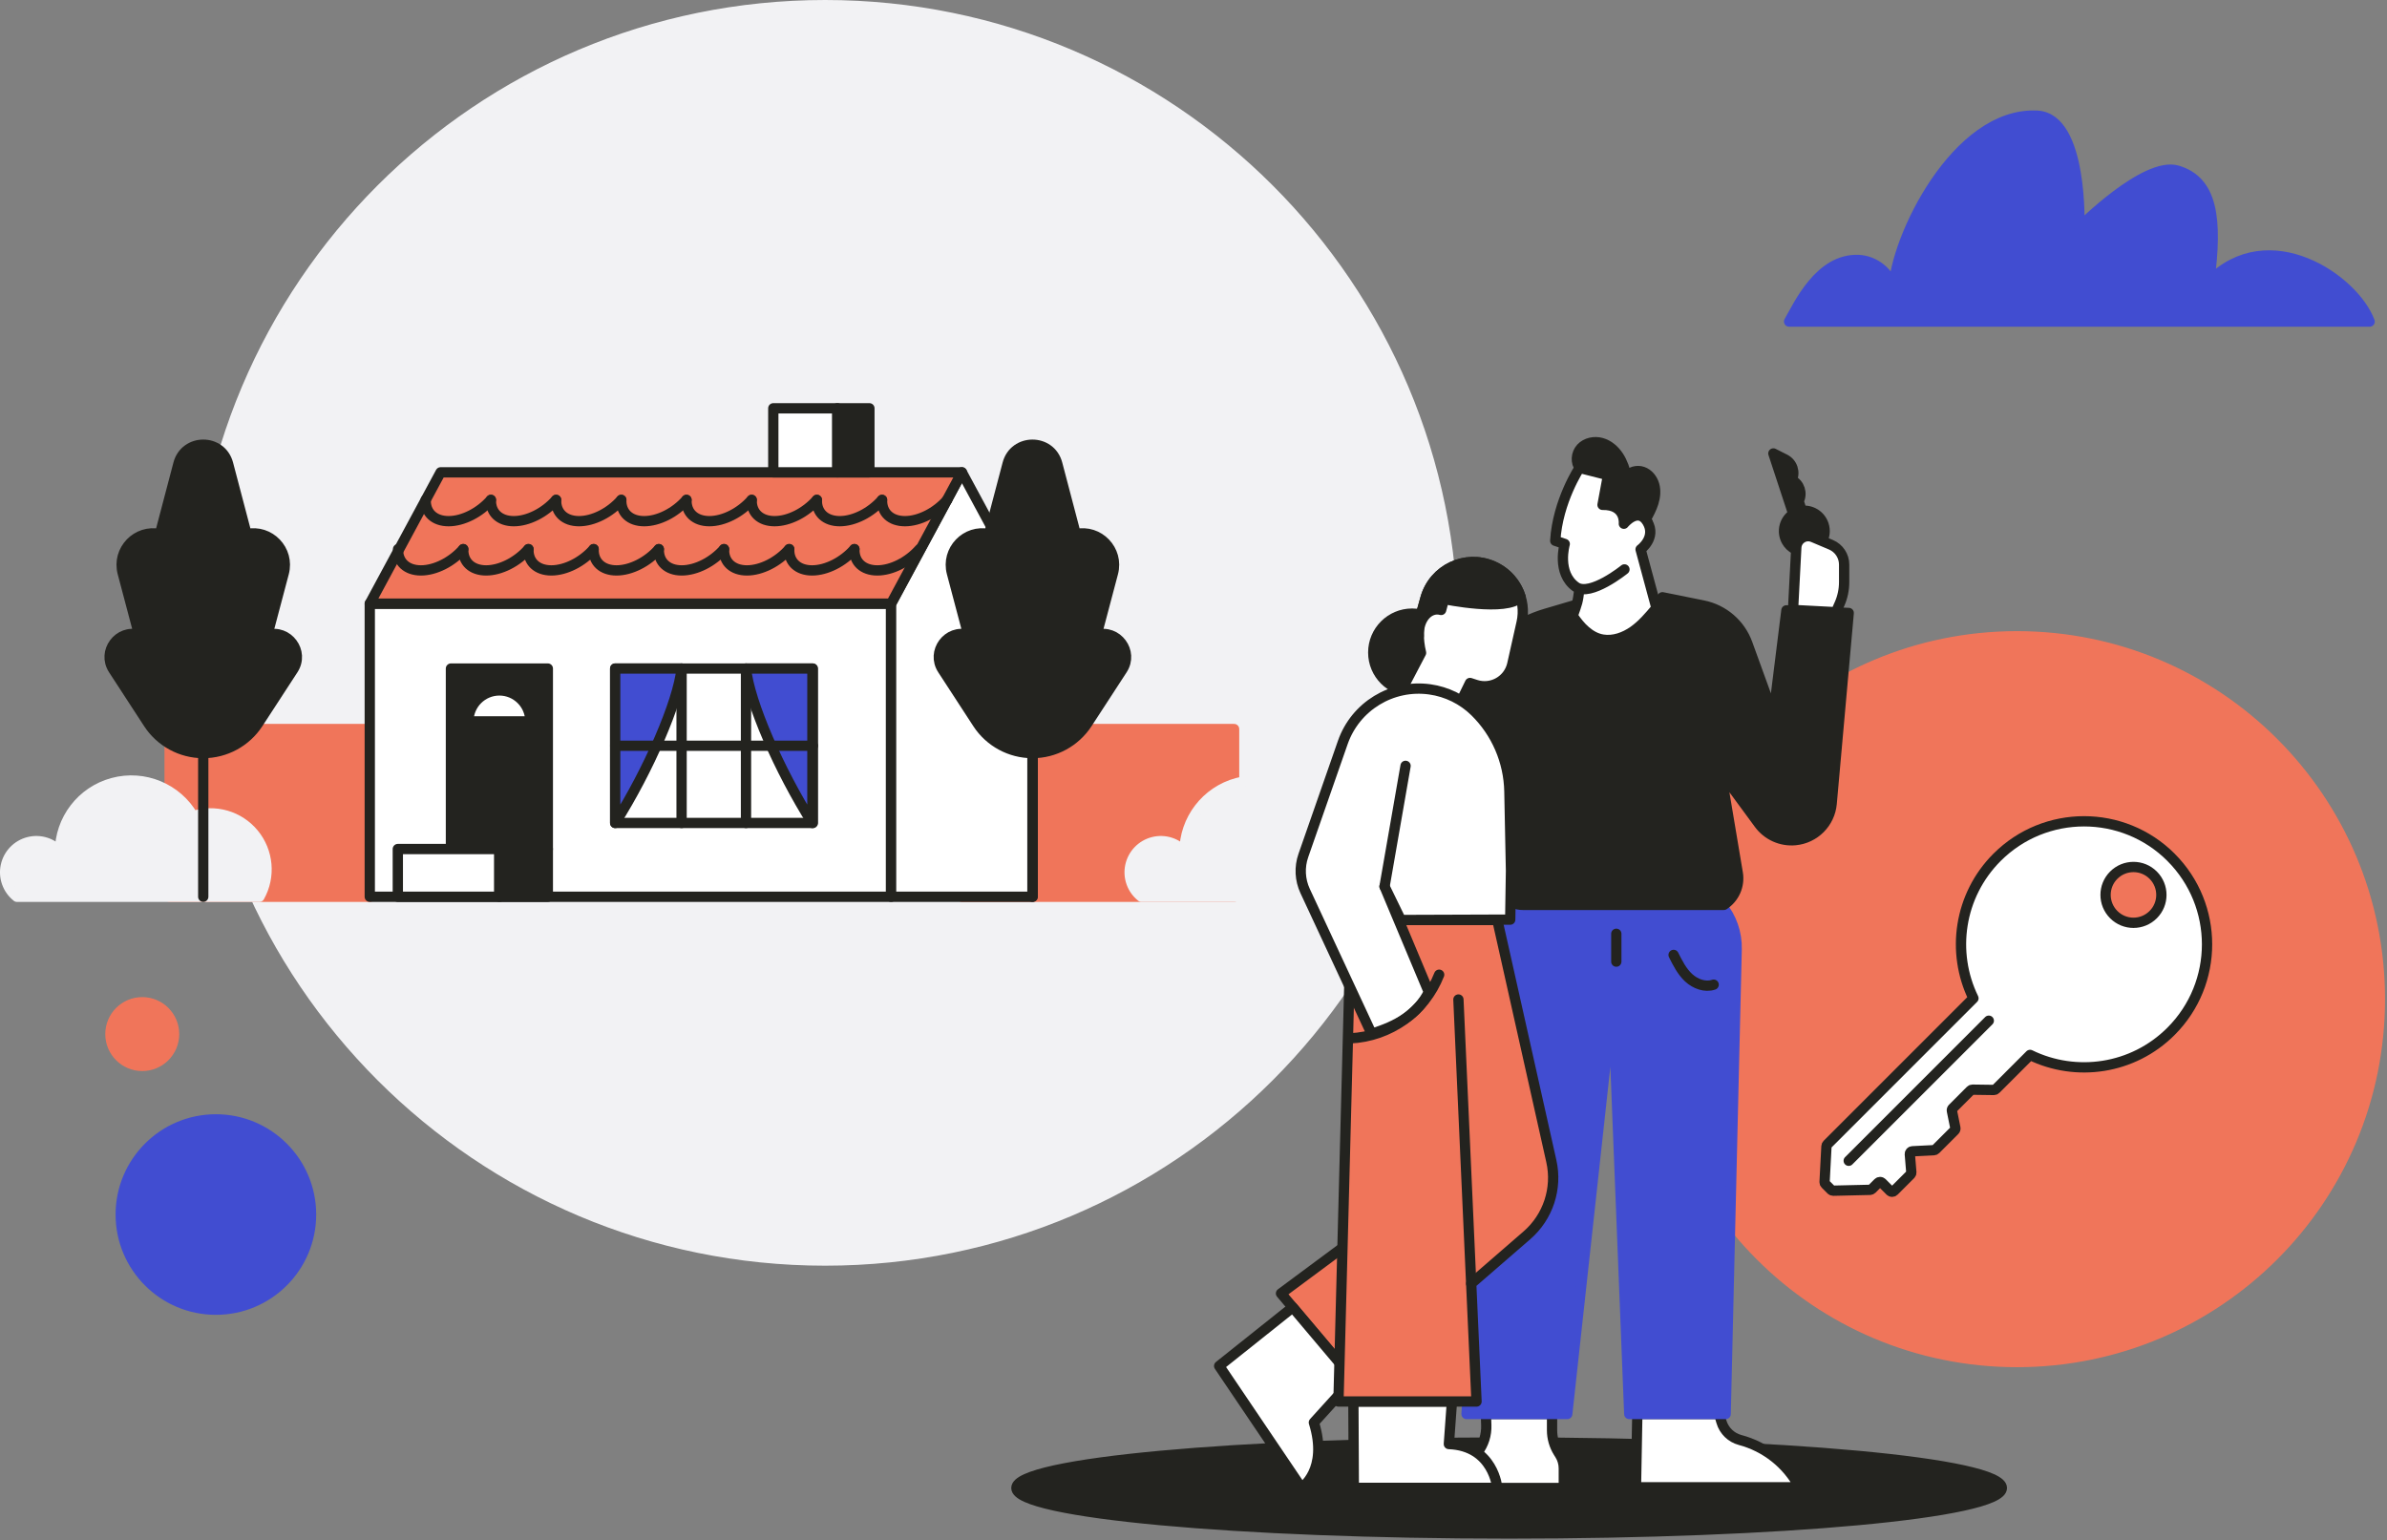
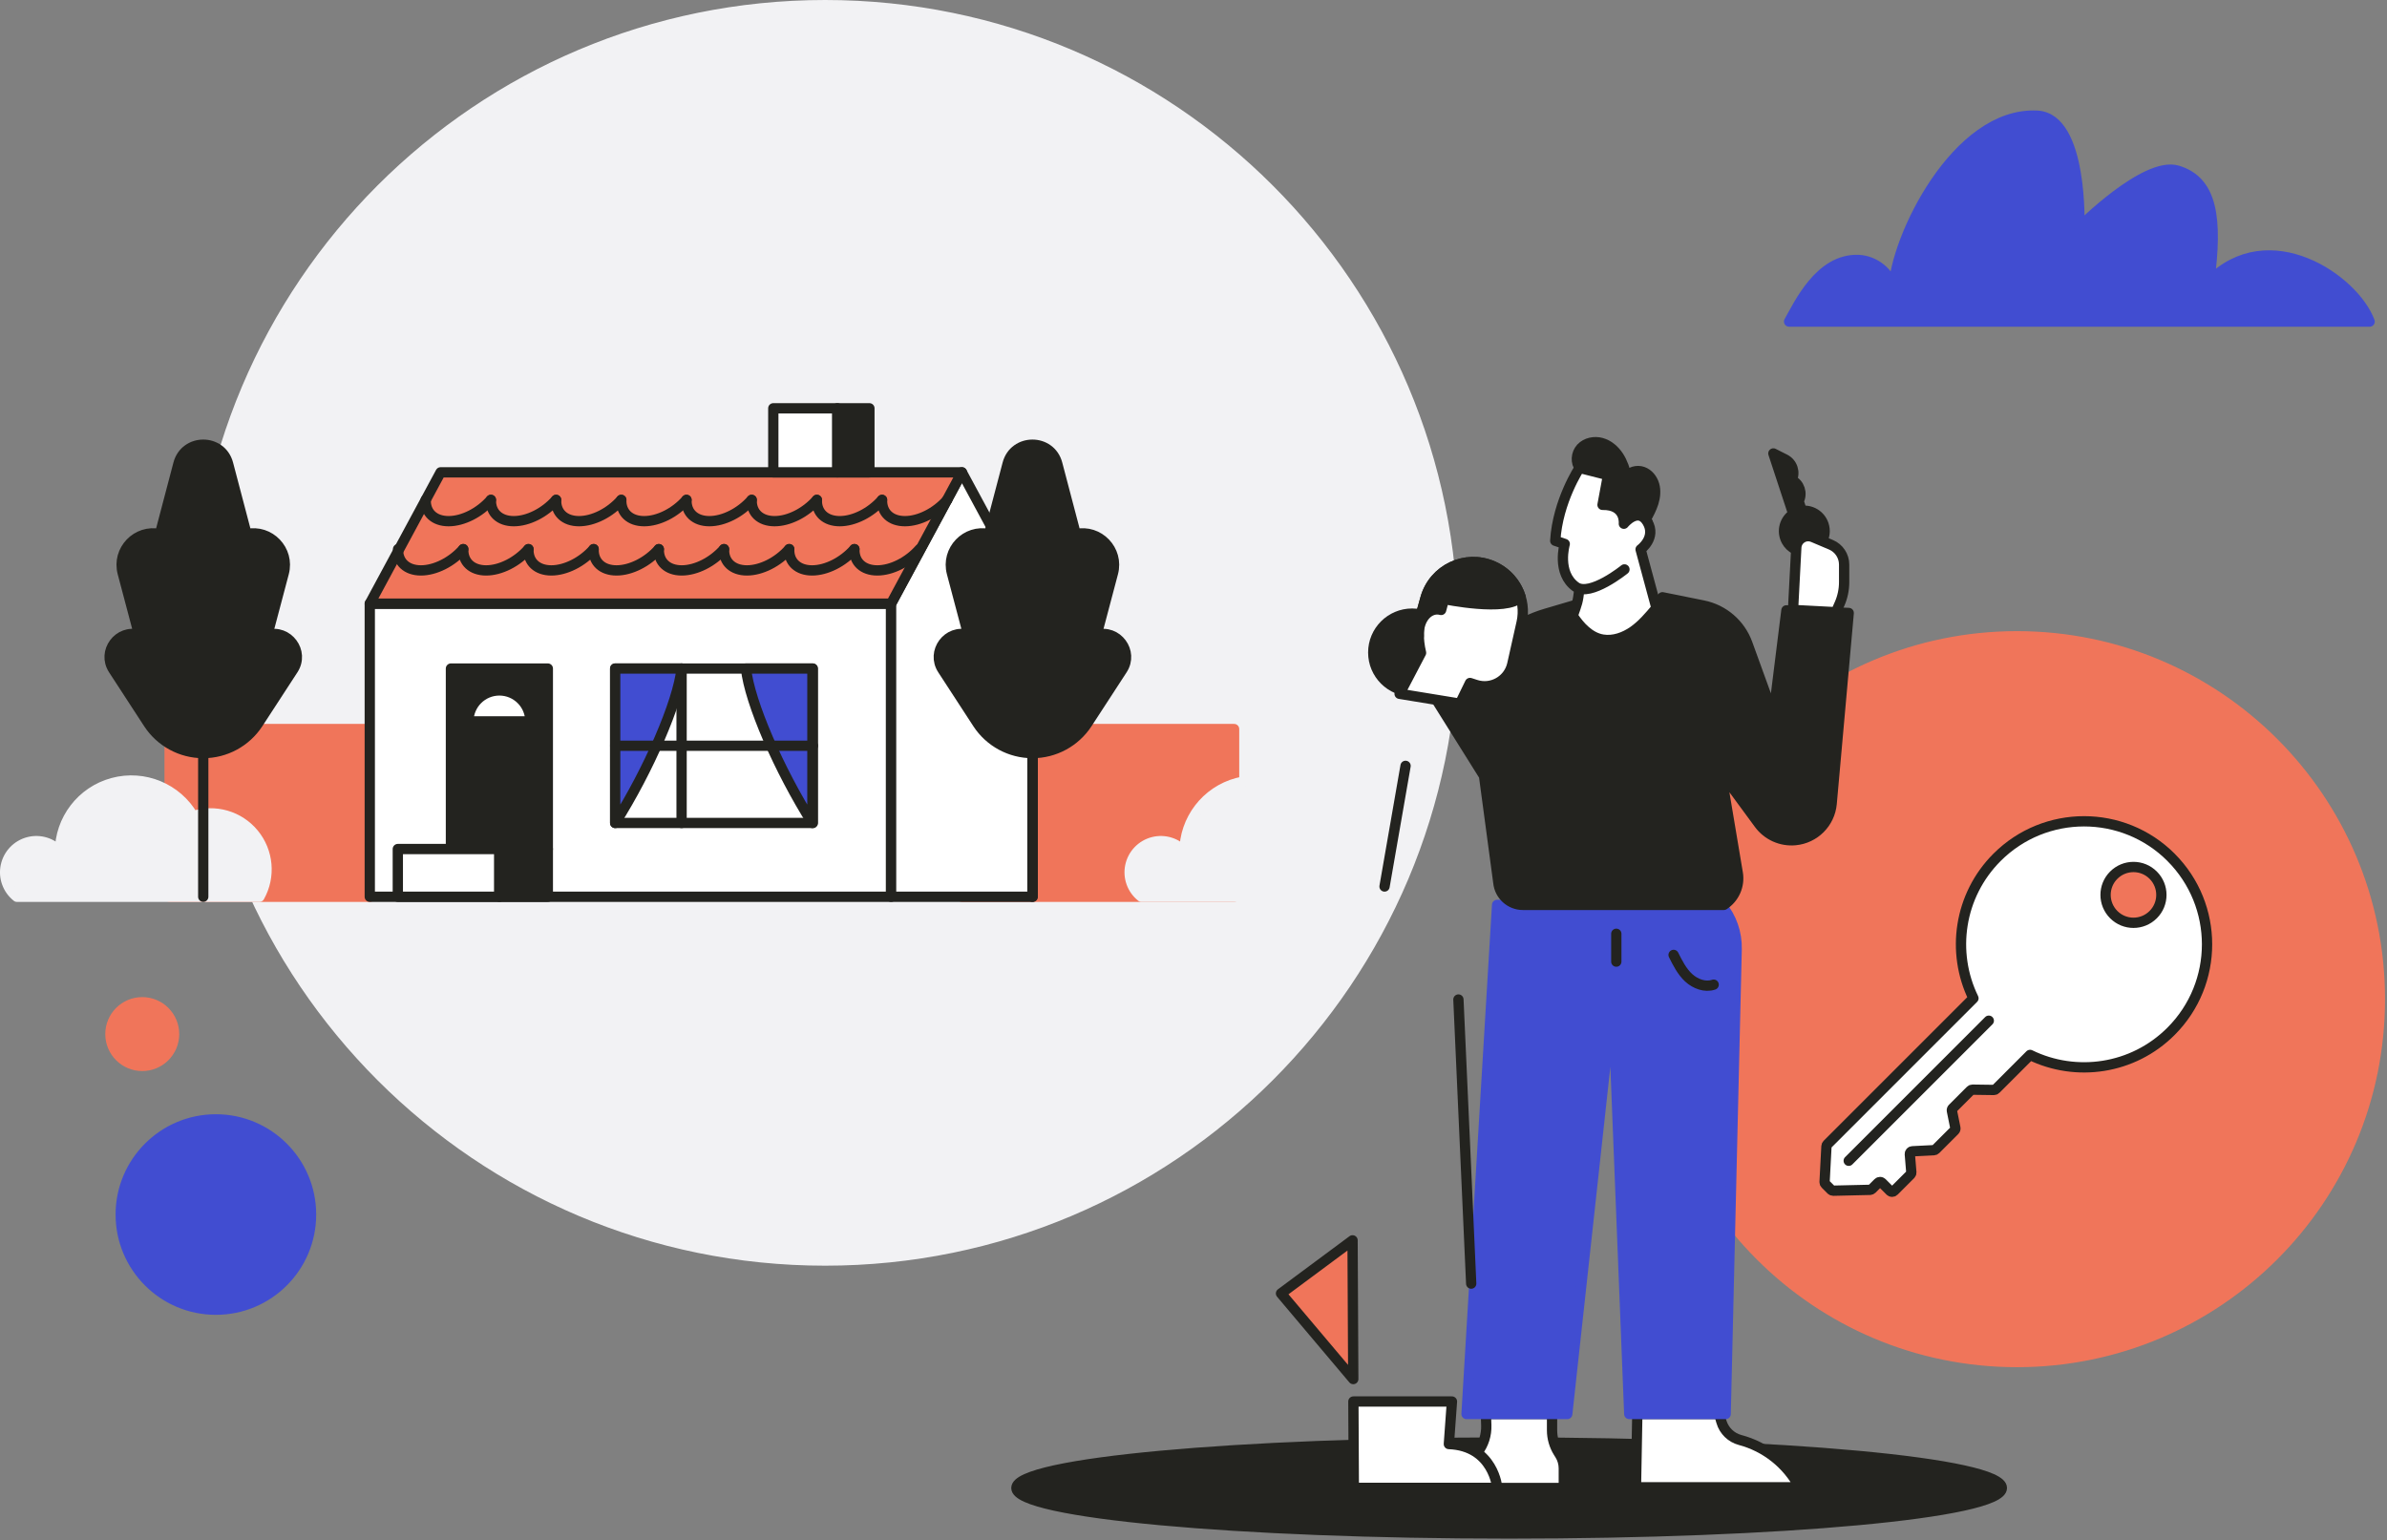
<svg xmlns="http://www.w3.org/2000/svg" width="812" height="524" viewBox="0 0 812 524" fill="none">
  <rect x="0" y="0" width="812" height="524" fill="#808080" stroke="none" />
  <g clip-path="url(#clip0_4029_2193)">
    <path d="M280.688 428.83C398.623 428.83 494.228 333.225 494.228 215.29C494.228 97.355 398.623 1.75 280.688 1.75C162.754 1.75 67.148 97.355 67.148 215.29C67.148 333.225 162.754 428.83 280.688 428.83Z" fill="#F2F2F4" stroke="#F2F2F4" stroke-width="3.5" stroke-linecap="round" stroke-linejoin="round" />
    <path d="M686.13 463.36C754.309 463.36 809.58 408.09 809.58 339.91C809.58 271.73 754.309 216.46 686.13 216.46C617.95 216.46 562.68 271.73 562.68 339.91C562.68 408.09 617.95 463.36 686.13 463.36Z" fill="#F0755A" stroke="#F0755A" stroke-width="3.5" stroke-linecap="round" stroke-linejoin="round" />
    <path d="M513.37 521.68C605.944 521.68 680.99 514.754 680.99 506.21C680.99 497.666 605.944 490.74 513.37 490.74C420.796 490.74 345.75 497.666 345.75 506.21C345.75 514.754 420.796 521.68 513.37 521.68Z" fill="#23231F" stroke="#23231F" stroke-width="3.5" stroke-linecap="round" stroke-linejoin="round" />
    <path d="M125.789 248.02H57.699V305.07H125.789V248.02Z" fill="#F0755A" stroke="#F0755A" stroke-width="3.5" stroke-linecap="round" stroke-linejoin="round" />
    <path d="M303.119 205.36H125.789V305.07H303.119V205.36Z" fill="white" stroke="#23231F" stroke-width="3.5" stroke-linecap="round" stroke-linejoin="round" />
    <path d="M419.809 248.02H327.219V305.07H419.809V248.02Z" fill="#F0755A" stroke="#F0755A" stroke-width="3.5" stroke-linecap="round" stroke-linejoin="round" />
    <path d="M351.309 305.07H303.129V205.36L327.219 160.69L351.309 205.36V305.07Z" fill="white" stroke="#23231F" stroke-width="3.5" stroke-linecap="round" stroke-linejoin="round" />
    <path d="M125.789 205.36L149.879 160.69H327.219L303.129 205.36H125.789Z" fill="#F0755A" stroke="#23231F" stroke-width="3.5" stroke-linecap="round" stroke-linejoin="round" />
    <path d="M186.358 227.44H153.398V288.84H186.358V227.44Z" fill="#23231F" stroke="#23231F" stroke-width="3.5" stroke-linecap="round" stroke-linejoin="round" />
    <path d="M169.878 288.84H135.328V305.07H169.878V288.84Z" fill="white" stroke="#23231F" stroke-width="3.5" stroke-linecap="round" stroke-linejoin="round" />
    <path d="M186.359 288.84H169.879V305.07H186.359V288.84Z" fill="#23231F" stroke="#23231F" stroke-width="3.5" stroke-linecap="round" stroke-linejoin="round" />
    <path d="M159.34 245.42C159.34 239.6 164.06 234.88 169.88 234.88C175.7 234.88 180.42 239.6 180.42 245.42H159.34Z" fill="white" stroke="#23231F" stroke-width="3.5" stroke-linecap="round" stroke-linejoin="round" />
    <path d="M284.849 138.9H263.059V160.69H284.849V138.9Z" fill="white" stroke="#23231F" stroke-width="3.5" stroke-linecap="round" stroke-linejoin="round" />
    <path d="M295.75 138.9H284.85V160.69H295.75V138.9Z" fill="#23231F" stroke="#23231F" stroke-width="3.5" stroke-linecap="round" stroke-linejoin="round" />
    <path d="M276.52 227.44H209.27V279.97H276.52V227.44Z" fill="white" stroke="#23231F" stroke-width="3.5" stroke-linecap="round" stroke-linejoin="round" />
    <path d="M209.27 279.97C220.56 262.11 230.68 238.9 231.86 227.44H209.27V279.97Z" fill="#414DD1" stroke="#23231F" stroke-width="3.5" stroke-linecap="round" stroke-linejoin="round" />
    <path d="M276.36 279.97C265.07 262.11 254.95 238.9 253.77 227.44H276.36V279.97Z" fill="#414DD1" stroke="#23231F" stroke-width="3.5" stroke-linecap="round" stroke-linejoin="round" />
    <path d="M209.27 253.7H276.53" stroke="#23231F" stroke-width="3.5" stroke-linecap="round" stroke-linejoin="round" />
    <path d="M5.769 305.07C2.609 302.57 1.139 298.49 1.979 294.55C2.819 290.61 5.819 287.48 9.729 286.48C13.639 285.48 17.769 286.78 20.399 289.84C20.389 278.85 27.759 269.22 38.369 266.37C48.979 263.51 60.189 268.14 65.689 277.66C73.149 275.21 81.349 277.59 86.339 283.66C91.329 289.73 92.079 298.23 88.239 305.08H5.769V305.07Z" fill="#F2F2F4" stroke="#F2F2F4" stroke-width="3.5" stroke-linecap="round" stroke-linejoin="round" />
    <path d="M231.859 227.44V279.97" stroke="#23231F" stroke-width="3.5" stroke-linecap="round" stroke-linejoin="round" />
-     <path d="M253.77 227.44V279.97" stroke="#23231F" stroke-width="3.5" stroke-linecap="round" stroke-linejoin="round" />
    <path d="M373.03 216L378.61 194.92C380.66 187.17 373.79 179.99 365.95 181.7L359.66 157.8C357.38 149.12 345.05 149.12 342.76 157.8L336.47 181.7C328.64 179.99 321.76 187.16 323.81 194.92L329.39 216C322.43 213.97 316.69 221.7 320.65 227.78L332.57 246.09C336.67 252.39 343.69 256.19 351.21 256.19C358.73 256.19 365.74 252.39 369.85 246.09L381.77 227.78C385.73 221.7 380 213.98 373.03 216Z" fill="#23231F" stroke="#23231F" stroke-width="3.5" stroke-linecap="round" stroke-linejoin="round" />
    <path d="M351.211 256.19V305.07" stroke="#23231F" stroke-width="3.5" stroke-linecap="round" stroke-linejoin="round" />
    <path d="M90.96 216L96.54 194.92C98.59 187.17 91.72 179.99 83.88 181.7L77.59 157.8C75.31 149.12 62.98 149.12 60.69 157.8L54.4 181.7C46.57 179.99 39.69 187.16 41.74 194.92L47.32 216C40.36 213.97 34.62 221.7 38.58 227.78L50.5 246.09C54.6 252.39 61.62 256.19 69.14 256.19C76.66 256.19 83.67 252.39 87.78 246.09L99.7 227.78C103.66 221.7 97.93 213.98 90.96 216Z" fill="#23231F" stroke="#23231F" stroke-width="3.5" stroke-linecap="round" stroke-linejoin="round" />
    <path d="M69.141 256.19V305.07" stroke="#23231F" stroke-width="3.5" stroke-linecap="round" stroke-linejoin="round" />
    <path d="M144.82 170.06C144.67 174.44 147.75 177.3 152.6 177.3C157.46 177.3 163.14 174.44 166.99 170.06" stroke="#23231F" stroke-width="3.5" stroke-linecap="round" stroke-linejoin="round" />
    <path d="M166.999 170.06C166.849 174.44 169.929 177.3 174.779 177.3C179.639 177.3 185.319 174.44 189.169 170.06" stroke="#23231F" stroke-width="3.5" stroke-linecap="round" stroke-linejoin="round" />
    <path d="M189.179 170.06C189.029 174.44 192.109 177.3 196.959 177.3C201.819 177.3 207.499 174.44 211.349 170.06" stroke="#23231F" stroke-width="3.5" stroke-linecap="round" stroke-linejoin="round" />
    <path d="M211.349 170.06C211.199 174.44 214.279 177.3 219.129 177.3C223.989 177.3 229.669 174.44 233.519 170.06" stroke="#23231F" stroke-width="3.5" stroke-linecap="round" stroke-linejoin="round" />
    <path d="M233.531 170.06C233.381 174.44 236.461 177.3 241.311 177.3C246.171 177.3 251.851 174.44 255.701 170.06" stroke="#23231F" stroke-width="3.5" stroke-linecap="round" stroke-linejoin="round" />
    <path d="M255.71 170.06C255.56 174.44 258.64 177.3 263.49 177.3C268.35 177.3 274.03 174.44 277.88 170.06" stroke="#23231F" stroke-width="3.5" stroke-linecap="round" stroke-linejoin="round" />
    <path d="M277.88 170.06C277.73 174.44 280.81 177.3 285.66 177.3C290.52 177.3 296.2 174.44 300.05 170.06" stroke="#23231F" stroke-width="3.5" stroke-linecap="round" stroke-linejoin="round" />
    <path d="M300.06 170.06C299.91 174.44 302.99 177.3 307.84 177.3C312.7 177.3 318.38 174.44 322.23 170.06" stroke="#23231F" stroke-width="3.5" stroke-linecap="round" stroke-linejoin="round" />
    <path d="M135.41 186.81C135.26 191.19 138.34 194.05 143.19 194.05C148.05 194.05 153.73 191.19 157.58 186.81" stroke="#23231F" stroke-width="3.5" stroke-linecap="round" stroke-linejoin="round" />
    <path d="M157.589 186.81C157.439 191.19 160.519 194.05 165.369 194.05C170.229 194.05 175.909 191.19 179.759 186.81" stroke="#23231F" stroke-width="3.5" stroke-linecap="round" stroke-linejoin="round" />
    <path d="M179.769 186.81C179.619 191.19 182.699 194.05 187.549 194.05C192.409 194.05 198.089 191.19 201.939 186.81" stroke="#23231F" stroke-width="3.5" stroke-linecap="round" stroke-linejoin="round" />
    <path d="M201.939 186.81C201.789 191.19 204.869 194.05 209.719 194.05C214.579 194.05 220.259 191.19 224.109 186.81" stroke="#23231F" stroke-width="3.5" stroke-linecap="round" stroke-linejoin="round" />
    <path d="M224.12 186.81C223.97 191.19 227.05 194.05 231.9 194.05C236.76 194.05 242.44 191.19 246.29 186.81" stroke="#23231F" stroke-width="3.5" stroke-linecap="round" stroke-linejoin="round" />
    <path d="M246.3 186.81C246.15 191.19 249.23 194.05 254.08 194.05C258.94 194.05 264.62 191.19 268.47 186.81" stroke="#23231F" stroke-width="3.5" stroke-linecap="round" stroke-linejoin="round" />
    <path d="M268.47 186.81C268.32 191.19 271.4 194.05 276.25 194.05C281.11 194.05 286.79 191.19 290.64 186.81" stroke="#23231F" stroke-width="3.5" stroke-linecap="round" stroke-linejoin="round" />
    <path d="M290.65 186.81C290.5 191.19 293.58 194.05 298.43 194.05C303.29 194.05 308.97 191.19 312.82 186.81" stroke="#23231F" stroke-width="3.5" stroke-linecap="round" stroke-linejoin="round" />
    <path d="M388.298 305.07C385.138 302.57 383.668 298.49 384.508 294.55C385.348 290.61 388.348 287.48 392.258 286.48C396.168 285.48 400.298 286.78 402.928 289.84C402.918 278.85 410.288 269.22 420.898 266.37C431.508 263.51 442.718 268.14 448.218 277.66C455.678 275.21 463.878 277.59 468.868 283.66C473.858 289.73 474.608 298.23 470.768 305.08H388.308L388.298 305.07Z" fill="#F2F2F4" stroke="#F2F2F4" stroke-width="3.5" stroke-linecap="round" stroke-linejoin="round" />
    <path d="M527.969 481.04V486.55C527.969 489.22 528.719 491.83 530.139 494.09L530.619 494.85C531.499 496.25 531.969 497.87 531.969 499.53V506.2H500.939V499.22C500.939 497.3 501.569 495.43 502.729 493.91C504.699 491.32 505.709 488.13 505.599 484.87L505.469 481.04H527.969Z" fill="white" stroke="#23231F" stroke-width="3.5" stroke-linecap="round" stroke-linejoin="round" />
    <path d="M556.978 481.04L556.518 505.97H612.188C607.978 498.02 600.638 492.19 591.938 489.88C588.888 489.07 586.478 486.72 585.588 483.69L584.808 481.04H556.978Z" fill="white" stroke="#23231F" stroke-width="3.5" stroke-linecap="round" stroke-linejoin="round" />
    <path d="M587.029 481.04H554.239L548.619 339.37L533.139 481.04H498.879L509.279 307.84H585.499C589.029 312.06 590.899 317.42 590.769 322.92L587.029 481.04Z" fill="#414DD1" stroke="#414DD1" stroke-width="3.5" stroke-linecap="round" stroke-linejoin="round" />
    <path d="M538.288 205.12C547.398 210.53 558.128 210.78 565.518 203.19L579.358 205.98C586.298 207.38 592.008 212.29 594.418 218.95L603.258 243.31L607.698 207.64L628.888 208.53L623.088 273.38C622.498 279.97 617.288 285.2 610.698 285.81C605.898 286.26 601.228 284.15 598.378 280.27L585.358 262.55L591.148 297.03C591.858 301.26 589.988 305.51 586.398 307.84H518.068C513.738 307.84 510.118 304.55 509.698 300.24L504.828 263.94L486.398 234.51L512.278 215.5C516.378 212.49 520.968 210.21 525.848 208.78L538.308 205.11L538.288 205.12Z" fill="#23231F" stroke="#23231F" stroke-width="3.5" stroke-linecap="round" stroke-linejoin="round" />
    <path d="M480.378 235.21C487.685 235.21 493.608 229.287 493.608 221.98C493.608 214.673 487.685 208.75 480.378 208.75C473.072 208.75 467.148 214.673 467.148 221.98C467.148 229.287 473.072 235.21 480.378 235.21Z" fill="#23231F" stroke="#23231F" stroke-width="3.5" stroke-linecap="round" stroke-linejoin="round" />
    <path d="M612.938 173.81L611.848 170.48L611.908 170.37C613.208 167.79 612.178 164.63 609.588 163.33L609.478 163.27C610.788 160.69 609.748 157.53 607.158 156.23L603.258 154.26L610.038 174.87C607.128 176.75 605.918 180.65 607.718 184C609.038 186.45 611.808 187.89 614.578 187.54C619.058 186.98 621.688 182.57 620.348 178.5C619.298 175.31 616.148 173.4 612.938 173.8V173.81Z" fill="#23231F" stroke="#23231F" stroke-width="3.5" stroke-linecap="round" stroke-linejoin="round" />
    <path d="M460.348 469.15L460.108 421.96L435.768 440.02L460.348 469.15Z" fill="#F0755A" stroke="#23231F" stroke-width="3.5" stroke-linecap="round" stroke-linejoin="round" />
-     <path d="M439.759 444.75L414.729 464.7L442.738 506.17C442.738 506.17 451.999 500.16 446.949 483.93L460.349 469.14L439.768 444.75H439.759Z" fill="white" stroke="#23231F" stroke-width="3.5" stroke-linecap="round" stroke-linejoin="round" />
    <path d="M496.629 239.38L500.059 232.35L502.029 232.99C507.449 234.75 513.199 231.47 514.449 225.91L517.619 211.77C519.389 203.86 515.299 195.81 507.859 192.59C498.479 188.53 487.669 193.68 484.909 203.52L483.649 208.03C482.359 212.62 482.279 217.46 483.409 222.09L476.109 236.03L496.629 239.39V239.38Z" fill="white" stroke="#23231F" stroke-width="3.5" stroke-linecap="round" stroke-linejoin="round" />
    <path d="M483.649 208.03L484.909 203.52C487.669 193.68 498.479 188.53 507.859 192.59C512.519 194.61 515.859 198.51 517.279 203.1C512.649 208.26 491.229 203.79 491.229 203.79L490.239 207.5C486.219 206.39 482.369 210.39 482.639 216.42C481.869 213.8 483.649 208.02 483.649 208.02V208.03Z" fill="#23231F" stroke="#23231F" stroke-width="3.5" stroke-linecap="round" stroke-linejoin="round" />
    <path d="M509.339 506.17C509.339 506.17 508.139 491.86 492.869 491.26L493.919 476.79H460.389L460.539 506.17H509.349H509.339Z" fill="white" stroke="#23231F" stroke-width="3.5" stroke-linecap="round" stroke-linejoin="round" />
-     <path d="M500.469 436.68L502.279 476.79H455.309L459.579 312.98H509.349L512.359 326.38L527.729 395.03C529.809 404.32 526.619 414 519.429 420.24L500.469 436.68Z" fill="#F0755A" stroke="#23231F" stroke-width="3.5" stroke-linecap="round" stroke-linejoin="round" />
    <path d="M616.689 182.72L622.859 185.33C625.569 186.48 627.329 189.14 627.329 192.08V198.06C627.329 200.63 626.789 203.16 625.749 205.51L624.519 208.27L609.949 207.5L611.059 186.25C611.209 183.44 614.099 181.63 616.689 182.73V182.72Z" fill="white" stroke="#23231F" stroke-width="3.5" stroke-linecap="round" stroke-linejoin="round" />
-     <path d="M514.008 296.45L513.458 269.23C513.248 258.99 509.048 249.25 501.738 242.08C497.558 237.98 492.178 235.33 486.378 234.52C473.468 232.72 461.088 240.28 456.788 252.58L443.368 291.04C441.988 294.99 442.208 299.32 443.968 303.11L466.578 351.66C475.248 349.08 482.368 344.98 486.038 337.48L470.988 301.58L476.538 312.98L513.738 312.85L513.998 296.45H514.008Z" fill="white" stroke="#23231F" stroke-width="3.5" stroke-linecap="round" stroke-linejoin="round" />
-     <path d="M489.568 331.59C484.628 344.16 472.758 352.64 459.268 353.24" stroke="#23231F" stroke-width="3.5" stroke-linecap="round" stroke-linejoin="round" />
    <path d="M470.988 301.58L478.138 260.54" stroke="#23231F" stroke-width="3.5" stroke-linecap="round" stroke-linejoin="round" />
    <path d="M496.119 340.03L500.469 436.68" stroke="#23231F" stroke-width="3.5" stroke-linecap="round" stroke-linejoin="round" />
    <path d="M560.408 177.57C557.228 172.22 552.408 178.17 552.408 178.17L545.148 171.75L547.018 161.64L537.328 159.18L537.518 159.31C535.858 157.42 536.128 154.27 537.838 152.43C539.548 150.59 542.378 150.02 544.798 150.7C547.218 151.37 549.238 153.14 550.618 155.25C551.998 157.36 552.778 159.8 553.338 162.25C554.418 160.49 556.838 159.83 558.788 160.5C560.738 161.17 562.168 162.97 562.728 164.95C563.288 166.93 563.058 169.07 562.448 171.04C561.828 173.01 560.848 174.84 559.868 176.65L560.408 177.58V177.57Z" fill="#23231F" stroke="#23231F" stroke-width="3.5" stroke-linecap="round" stroke-linejoin="round" />
    <path d="M555.129 192.69C547.659 198.88 543.509 199.17 540.449 199.17C540.599 199.17 540.119 202.52 540.069 202.82C539.949 203.5 540.389 203.17 540.889 203.14C544.199 202.99 550.669 201.56 555.129 192.69Z" fill="#23231F" stroke="#23231F" stroke-width="3.5" stroke-linecap="round" stroke-linejoin="round" />
    <path d="M552.599 193.71C552.599 193.71 540.989 203.12 536.099 199.68C529.389 194.95 532.289 185.05 532.289 185.05L529.059 183.97C529.859 170.44 537.319 159.18 537.319 159.18L547.009 161.64L545.139 171.75C553.159 171.62 552.399 178.17 552.399 178.17C552.399 178.17 557.209 172.22 560.399 177.57C563.579 182.92 558.089 186.9 558.089 186.9L563.429 206.65V206.91C561.049 209.73 558.639 212.59 555.619 214.71C552.599 216.83 548.859 218.18 545.219 217.59C540.839 216.88 537.419 213.23 535.009 209.5C536.569 204.99 536.739 204.98 537.279 200.24" fill="white" />
    <path d="M552.599 193.71C552.599 193.71 540.989 203.12 536.099 199.68C529.389 194.95 532.289 185.05 532.289 185.05L529.059 183.97C529.859 170.44 537.319 159.18 537.319 159.18L547.009 161.64L545.139 171.75C553.159 171.62 552.399 178.17 552.399 178.17C552.399 178.17 557.209 172.22 560.399 177.57C563.579 182.92 558.089 186.9 558.089 186.9L563.429 206.65V206.91C561.049 209.73 558.639 212.59 555.619 214.71C552.599 216.83 548.859 218.18 545.219 217.59C540.839 216.88 537.419 213.23 535.009 209.5C536.569 204.99 536.739 204.98 537.279 200.24" stroke="#23231F" stroke-width="3.5" stroke-linecap="round" stroke-linejoin="round" />
    <path d="M569.318 324.86C570.708 327.64 572.138 330.48 574.408 332.6C576.678 334.71 580.008 335.98 582.948 334.98" stroke="#23231F" stroke-width="3.5" stroke-linecap="round" stroke-linejoin="round" />
    <path d="M549.828 317.67V327.14" stroke="#23231F" stroke-width="3.5" stroke-linecap="round" stroke-linejoin="round" />
    <path d="M738.538 291.66C722.198 275.32 695.698 275.32 679.348 291.66C666.378 304.63 663.699 324 671.319 339.61L621.589 389.34C621.429 389.5 621.328 389.71 621.318 389.94L620.678 402.11C620.668 402.37 620.759 402.62 620.949 402.81L622.938 404.8C623.118 404.98 623.358 405.07 623.608 405.07L636.149 404.78C636.389 404.78 636.609 404.68 636.779 404.51L638.908 402.38C639.268 402.02 639.849 402.02 640.209 402.38L642.998 405.17C643.358 405.53 643.938 405.53 644.298 405.17L649.918 399.55C650.108 399.36 650.208 399.1 650.188 398.83L649.678 392.65C649.678 392.65 649.678 392.63 649.678 392.62C649.648 392.11 650.038 391.68 650.548 391.66L657.858 391.29C658.088 391.28 658.299 391.18 658.459 391.02L664.918 384.56C665.138 384.34 665.228 384.03 665.168 383.73L663.988 377.89C663.928 377.59 664.018 377.28 664.238 377.06L670.329 370.97C670.499 370.79 670.738 370.7 670.988 370.7L678.269 370.8C678.519 370.8 678.758 370.71 678.928 370.53L690.579 358.88C706.189 366.5 725.559 363.83 738.529 350.85C754.869 334.51 754.869 308.01 738.529 291.66H738.538ZM732.468 297.73C736.178 301.44 736.178 307.45 732.468 311.15C728.758 314.86 722.748 314.86 719.048 311.15C715.338 307.44 715.338 301.43 719.048 297.73C722.758 294.02 728.768 294.02 732.468 297.73Z" fill="white" stroke="#23231F" stroke-width="3.5" stroke-linecap="round" stroke-linejoin="round" />
    <path d="M628.889 394.89L676.539 347.24" stroke="#23231F" stroke-width="3.5" stroke-linecap="round" stroke-linejoin="round" />
    <path d="M806.079 109.39H608.609C611.769 103.91 618.989 87.85 632.289 88.45C637.599 88.69 642.919 92.63 644.139 98.4C644.629 81.31 665.539 37.97 692.989 39.36C708.699 40.16 707.349 77.35 707.349 77.35C707.349 77.35 729.769 54.78 740.719 58.04C752.609 61.58 754.379 74.35 751.539 95.79C771.849 75.13 800.799 95.07 806.089 109.4" fill="#414DD1" />
    <path d="M806.079 109.39H608.609C611.769 103.91 618.989 87.85 632.289 88.45C637.599 88.69 642.919 92.63 644.139 98.4C644.629 81.31 665.539 37.97 692.989 39.36C708.699 40.16 707.349 77.35 707.349 77.35C707.349 77.35 729.769 54.78 740.719 58.04C752.609 61.58 754.379 74.35 751.539 95.79C771.849 75.13 800.799 95.07 806.089 109.4" stroke="#414DD1" stroke-width="3.5" stroke-linecap="round" stroke-linejoin="round" />
    <path d="M73.44 445.55C91.318 445.55 105.81 431.058 105.81 413.18C105.81 395.303 91.318 380.81 73.44 380.81C55.563 380.81 41.07 395.303 41.07 413.18C41.07 431.058 55.563 445.55 73.44 445.55Z" fill="#414DD1" stroke="#414DD1" stroke-width="3.5" stroke-linecap="round" stroke-linejoin="round" />
    <path d="M48.391 362.62C54.372 362.62 59.221 357.771 59.221 351.79C59.221 345.809 54.372 340.96 48.391 340.96C42.409 340.96 37.56 345.809 37.56 351.79C37.56 357.771 42.409 362.62 48.391 362.62Z" fill="#F0755A" stroke="#F0755A" stroke-width="3.5" stroke-linecap="round" stroke-linejoin="round" />
  </g>
  <defs>
    <clipPath id="clip0_4029_2193">
      <rect width="811.34" height="523.42" fill="white" />
    </clipPath>
  </defs>
</svg>